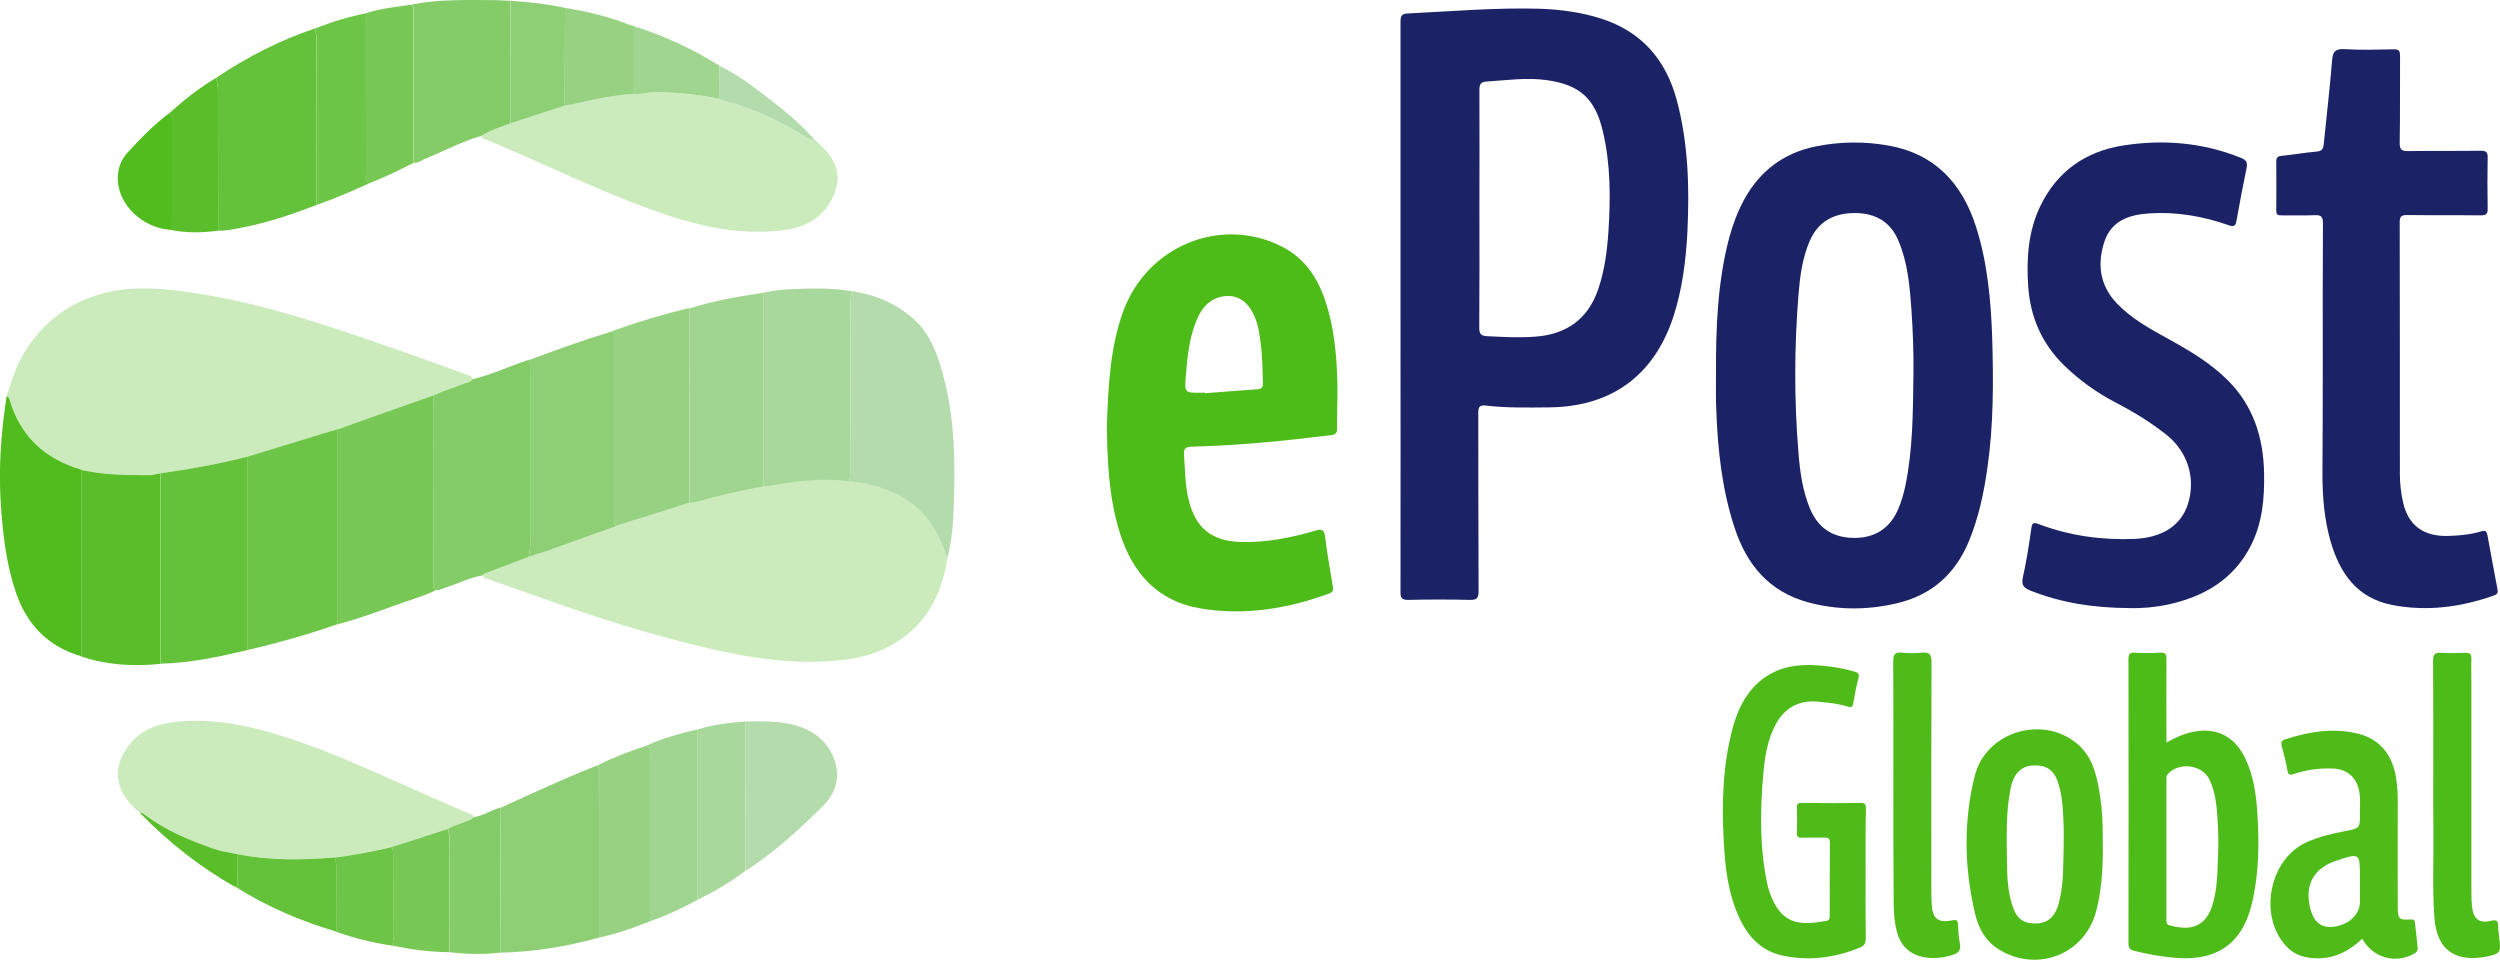
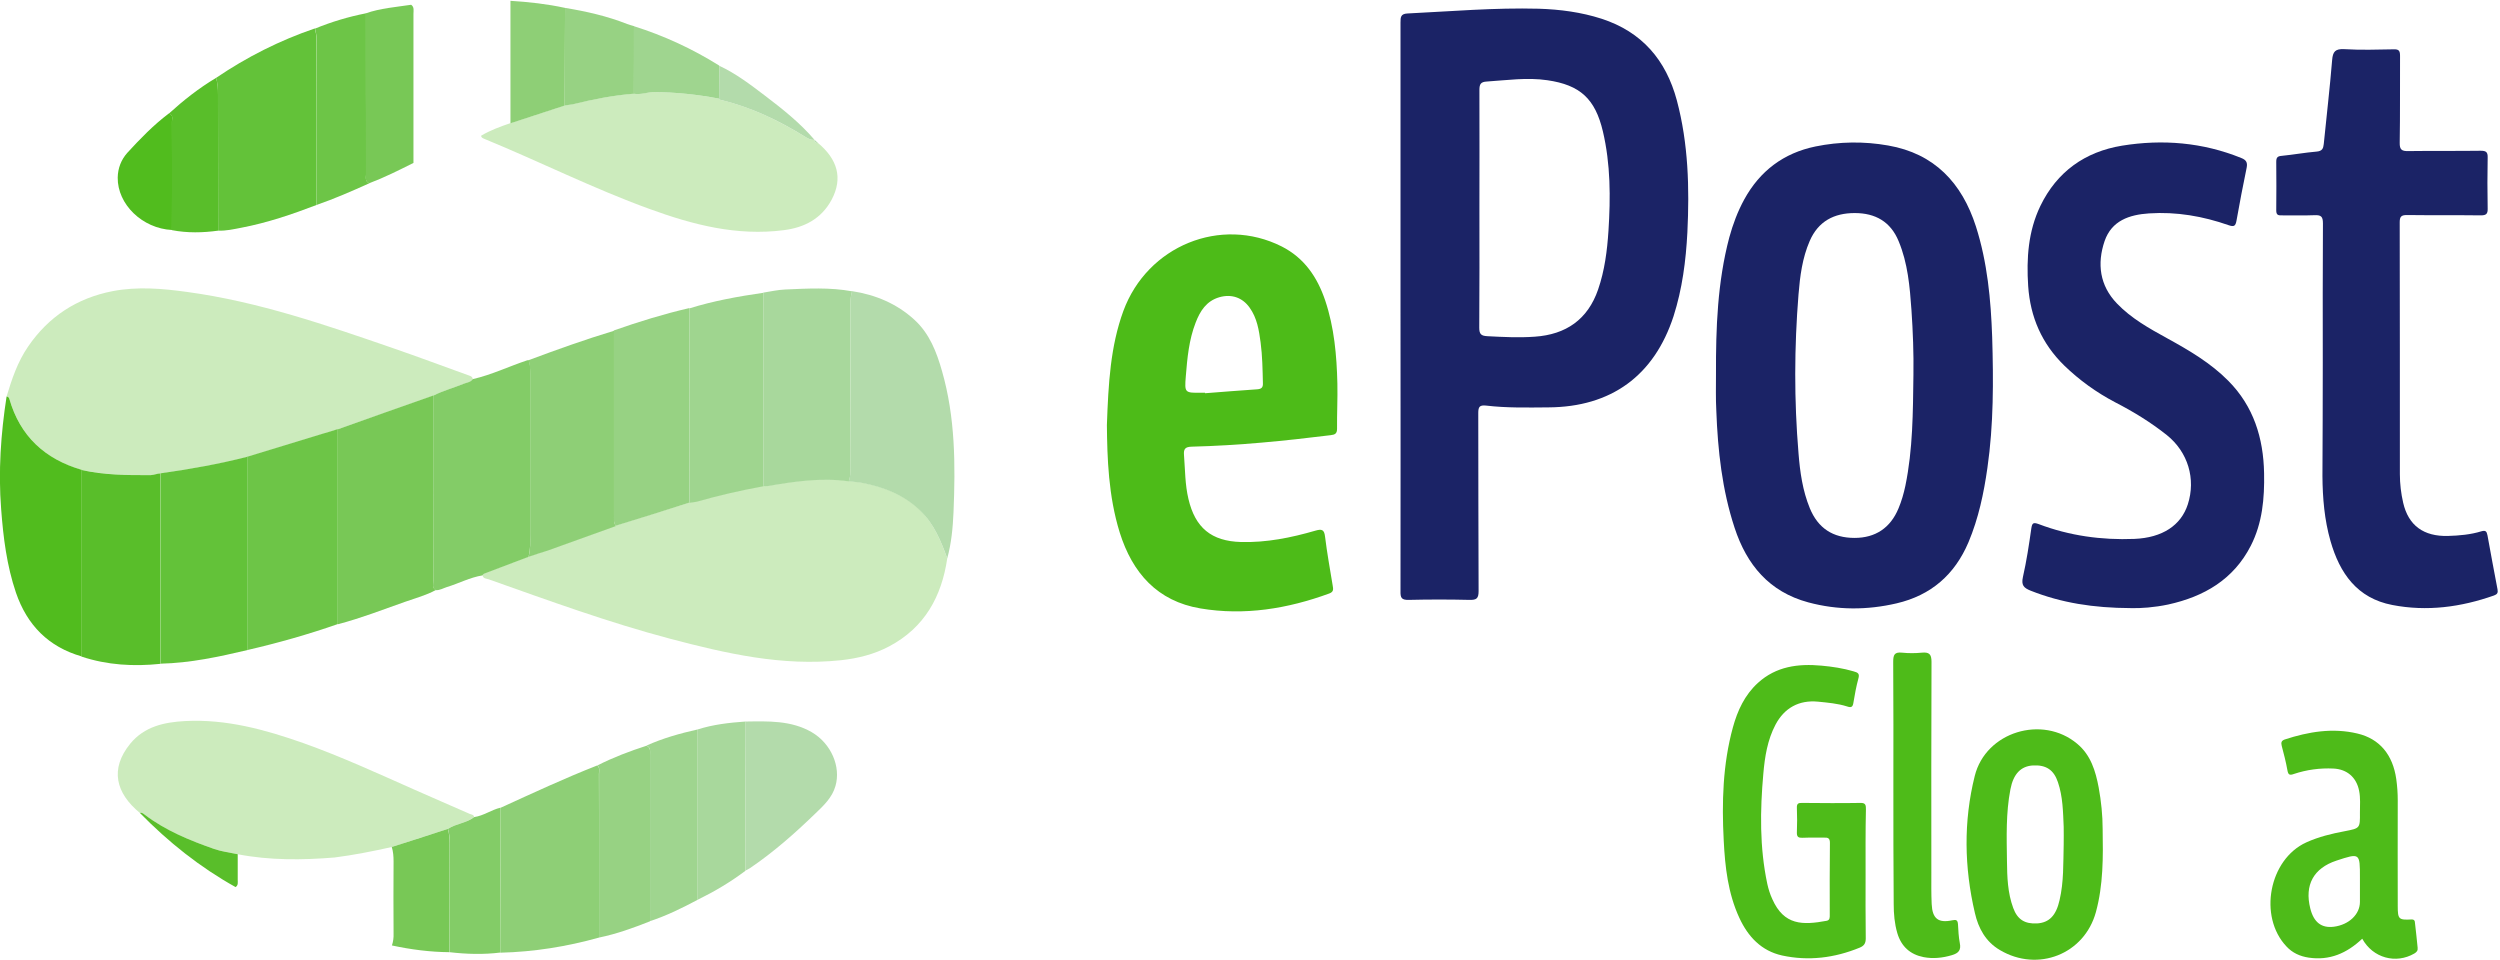
<svg xmlns="http://www.w3.org/2000/svg" version="1.1" id="Layer_1" x="0px" y="0px" width="1520.7px" height="583.8px" viewBox="0 0 1520.7 583.8" style="enable-background:new 0 0 1520.7 583.8;" xml:space="preserve">
  <style type="text/css">
	.st0{fill:#1B2366;}
	.st1{fill:#CCEBBD;}
	.st2{fill:#4DBB18;}
	.st3{fill:#4EBB19;}
	.st4{fill:#83CC67;}
	.st5{fill:#B3DBAB;}
	.st6{fill:#78C856;}
	.st7{fill:#6DC547;}
	.st8{fill:#63C239;}
	.st9{fill:#A8D89C;}
	.st10{fill:#8ECF76;}
	.st11{fill:#59BE2A;}
	.st12{fill:#97D283;}
	.st13{fill:#51BC1E;}
	.st14{fill:#9FD58F;}
</style>
  <g>
    <path class="st0" d="M851.9,186.9c0-57.8,0-115.5,0-173.3c0-3.1,0.1-5.2,4.2-5.4c26.6-1.3,53.1-3.6,79.8-2.9   c13,0.4,25.9,2.1,38.3,6.1c24.6,8,39.2,25.1,45.8,49.7c7,26.3,7.7,53.2,6.4,80.2c-0.9,17.3-3.1,34.4-8.4,51   c-11.8,36.2-37.9,55.3-76.2,55.5c-12.6,0.1-25.3,0.4-37.9-1.1c-3.9-0.4-4.7,0.8-4.7,4.5c0.1,36.1,0,72.2,0.2,108.3   c0,4.5-1.2,5.5-5.5,5.4c-12.3-0.3-24.7-0.3-37,0c-4.4,0.1-5.1-1.3-5-5.3C852,302.1,851.9,244.5,851.9,186.9z M899.9,127   c0,24.1,0.1,48.2-0.1,72.3c0,3.9,1.1,5,4.9,5.2c9.6,0.5,19.3,1,28.9,0.3c18.9-1.3,32.2-10.4,38.5-28.7c4-11.6,5.5-23.6,6.3-35.7   c1.3-20.3,1.3-40.5-3.4-60.5c-4.7-19.8-13.8-28.2-33.8-31.1c-12.3-1.8-24.5,0-36.8,0.8c-3.7,0.2-4.5,1.6-4.5,5.1   C900,78.8,899.9,102.9,899.9,127z" />
    <path class="st0" d="M1043.8,227.4c-0.1-27.9,0.9-55.8,8.1-83c2.2-8,5.1-15.8,9.1-23.1c9.5-17.3,23.9-28.2,43.3-32.2   c14.7-3,29.5-3.2,44.2-0.6c28.2,4.9,44.9,22.8,53.4,49.2c7,21.9,9.1,44.6,9.9,67.3c0.8,26.6,0.9,53.2-2.9,79.6   c-2.2,15.5-5.4,30.7-11.5,45.2c-8.4,19.8-22.8,32.3-43.7,37.2c-18,4.2-36,4.2-53.8-0.6c-23.7-6.4-37.4-22.8-44.8-45.4   c-7.6-23.1-10.2-47-11.1-71.1C1043.6,242.4,1043.8,234.9,1043.8,227.4z M1163.9,228c0.2-13.1-0.3-26.3-1.2-39.4   c-1-14.2-2.2-28.5-7.8-41.9c-4.9-11.9-14.2-17.1-26.7-17.1c-12.6,0-22.2,5-27.4,17c-4.5,10.4-5.9,21.4-6.8,32.5   c-2.6,32.2-2.7,64.4,0,96.6c0.9,11.4,2.5,22.8,6.9,33.5c5,12.1,14,18,27.2,18c12.7,0,21.8-6.1,26.7-17.9c1.9-4.5,3.2-9.1,4.2-13.8   C1163.6,273.2,1163.6,250.6,1163.9,228z" />
    <path class="st0" d="M1296.1,369.9c-22.8-0.1-42.2-3.2-60.9-10.6c-4.2-1.7-5.8-3.3-4.7-8.3c2.2-9.7,3.7-19.6,5.1-29.5   c0.5-3.4,1.2-3.9,4.5-2.7c18.7,7.1,38.3,9.8,58.2,9c17.1-0.7,28.4-8.3,32.5-21c5-15.5,0.1-31.8-12.7-42.1   c-9.8-7.8-20.4-14.3-31.5-20c-11.4-6-21.7-13.4-31-22.4c-13.6-13.3-20.6-29.4-21.9-48.3c-1.1-16.8,0-33.3,7.4-48.7   c10.1-20.9,27.2-33,49.7-36.7c24.7-4,49.1-2,72.5,7.5c3.1,1.2,3.9,2.8,3.3,5.9c-2.2,10.7-4.3,21.5-6.2,32.3   c-0.6,3.2-1.5,3.8-4.7,2.7c-15.7-5.5-31.8-8.3-48.5-7.2c-12,0.8-22.7,4.4-27,16.8c-4.7,13.8-3,27.1,7.5,38   c8.7,9.1,19.7,15.2,30.6,21.2c13.3,7.3,26.4,15,37.1,25.8c15.4,15.5,21.4,34.8,21.8,56.2c0.3,15.3-1,30.3-8.1,44.2   c-10.5,20.5-28.4,30.9-50.2,35.7C1310.5,369.5,1301.9,370.1,1296.1,369.9z" />
    <path class="st1" d="M4,241.2c3.2-10.6,6.7-21.1,13.1-30.4c12.5-18.3,29.8-29.5,51.4-33.7c15.1-2.9,30.3-1.6,45.4,0.5   c43.3,5.9,84.4,20.1,125.5,34.3c15.1,5.2,30,10.8,45,16.2c1.3,0.5,3,0.7,3.2,2.6c-1.2,1.9-3.4,1.9-5.2,2.7   c-6.3,2.6-12.9,4.2-18.9,7.4c-19.3,6.8-38.6,13.6-57.9,20.4c-3.1,1-6.3,2-9.4,2.9c-15.2,4.6-30.3,9.3-45.5,13.9   c-17.5,4.4-35.2,7.6-53,10.1c-2,0-3.8,0.9-5.8,0.9c-14.1,0.1-28.2,0-42.2-3.1c-22.4-6.5-37.4-20.5-44-43.2   C5.4,241.7,4.9,241.3,4,241.2z" />
    <path class="st0" d="M1412.9,220.8c0-28.3-0.1-56.6,0.1-84.9c0-4.3-1.2-5.2-5.3-5c-6.6,0.3-13.3,0-20,0.1c-2.4,0.1-3.1-0.7-3.1-3.1   c0.1-9.8,0.1-19.6,0-29.5c0-2.5,0.7-3.4,3.3-3.6c7.1-0.7,14.2-2,21.3-2.6c3.4-0.3,4-1.9,4.3-4.6c1.7-17,3.7-34,5.1-51.1   c0.4-5.1,1.9-6.9,7.4-6.6c10,0.6,20,0.3,30,0.1c3.1-0.1,3.9,0.8,3.9,3.9c-0.1,17.6,0.1,35.3-0.2,52.9c-0.1,4.3,1.3,5.2,5.3,5.1   c14.7-0.2,29.3,0,44-0.2c3.2,0,4.3,0.8,4.2,4.1c-0.2,10.3-0.2,20.6,0,31c0.1,3.2-0.8,4.2-4.1,4.2c-15-0.2-30,0-45-0.2   c-3.5,0-4.4,1-4.4,4.4c0.1,51.1,0.1,102.2,0.1,153.3c0,5.8,0.7,11.6,2,17.3c3.2,13.9,12.5,20.6,27.3,20.2   c6.8-0.2,13.7-0.8,20.2-2.8c2.8-0.8,3.3,0.1,3.8,2.5c2,11,4,21.9,6.1,32.8c0.4,2.1-0.2,3-2.1,3.7c-20.1,7.1-40.8,9.9-61.9,5.8   c-21.4-4.1-32-19.3-37.6-38.9c-3.7-12.9-4.8-26.2-4.9-39.5C1412.8,266.8,1412.9,243.8,1412.9,220.8z" />
    <path class="st1" d="M576.2,339.6c-3.4,23.3-13.8,42.1-35.2,53.5c-9.2,4.9-19.2,7.4-29.5,8.5c-35.7,3.8-69.9-4.1-104-13.1   c-37.4-9.9-73.8-23.2-110.2-36.1c-1.4-0.5-3.5-0.3-3.8-2.6c0.3-0.9,1.1-1.1,1.9-1.4c8.7-3.3,17.4-6.6,26.1-9.9   c3.9-1.3,7.8-2.6,11.7-4c13.8-4.9,27.6-9.9,41.4-14.9c15-4.7,30-9.3,44.9-14c1.5-0.2,3-0.4,4.4-0.8c13.4-3.8,26.9-6.9,40.5-9.4   c0.8,0,1.7,0.1,2.5,0c16.4-2.8,32.8-5.4,49.5-2.9c2.8,0.4,5.6,0.6,8.3,1.1c13.2,2.5,25.3,7.3,35.2,16.9   C568.2,318.8,572.3,329.1,576.2,339.6z" />
    <path class="st2" d="M673.3,258.6c0.9-25.6,2.2-48,10-69.4c14.6-39.7,59.3-57.9,96.3-39.3c13.8,7,21.7,18.7,26.5,32.9   c5.5,16.4,7,33.4,7.4,50.6c0.2,9.1-0.3,18.3-0.2,27.4c0,3-1.3,3.6-3.8,3.9c-28.1,3.5-56.2,6.3-84.5,7c-4.1,0.1-5.1,1.4-4.8,5.1   c0.7,8.9,0.6,17.9,2.7,26.7c4.1,17.5,13.9,25.7,32,26.2c15.5,0.4,30.4-2.6,45.2-6.9c3.8-1.1,5.4-0.8,5.9,3.6   c1.2,9.9,3,19.7,4.6,29.5c0.3,2.1,1,4-2,5.1c-25.4,9.3-51.6,13.6-78.4,9.1c-26.2-4.4-41.4-21.6-49.1-46.2   C674.2,301.7,673.5,278.6,673.3,258.6z M733,238.9c0,0.1,0,0.2,0,0.3c10.6-0.8,21.2-1.7,31.8-2.4c2.4-0.2,3.5-1,3.4-3.6   c-0.2-8.3-0.3-16.6-1.4-24.9c-1-7.4-2.1-14.8-6.7-21.2c-4.4-6.2-11.1-8.4-18.4-6.3c-7.9,2.3-11.7,8.4-14.4,15.4   c-4.1,10.5-5.1,21.6-6,32.7c-0.8,10.1-0.7,10.1,9.6,10C731.7,238.9,732.4,238.9,733,238.9z" />
    <path class="st1" d="M85.1,494.5c-14.7-12.1-18.4-26.7-5.9-42.1c8.7-10.6,20.8-13.1,33.4-13.8c25-1.3,48.6,5.2,71.9,13.4   c23,8.2,45.2,18.4,67.5,28.3c11.2,5,22.5,9.8,33.8,14.8c1,0.4,2.4,0.4,2.6,1.9c-4.8,3.7-11.1,4-16,7.2c-11.3,3.7-22.6,7.3-34,11   c-11.6,2.6-23.2,4.9-34.9,6.4c-19.7,1.6-39.4,1.8-59-2c-4.8-1-9.8-1.6-14.4-3.2c-14.8-5.2-29.3-11.1-42-20.7   C87.3,495,86.4,494.2,85.1,494.5z" />
    <path class="st1" d="M497.6,87c11.6,9.7,15.4,21.2,8.2,34.6c-6.1,11.3-16.3,16.8-29,18.4c-28.6,3.7-55.4-3.3-81.7-12.9   c-34.2-12.4-66.8-28.8-100.4-42.6c-0.9-0.4-1.9-0.7-2.1-1.9c5.6-3.4,11.8-5.6,17.9-7.7c11-3.6,22-7.2,33-10.8   c1.5-0.2,2.9-0.4,4.4-0.7c12.4-2.9,24.8-5.4,37.5-6.5c4.2,0.8,8.1-0.9,12.3-0.9c13.4,0.1,26.6,1.5,39.7,4c0.2,0.2,0.4,0.6,0.7,0.7   c18.4,4.3,35.2,12.4,51.3,22.3c1.8,1.1,3.7,2.3,6,2c0,0,0,0,0,0C495.4,86.5,496.2,87.1,497.6,87z" />
-     <path class="st2" d="M1317.8,451.7c5-2.8,9.5-4.9,14.3-6.1c15.1-3.8,27,1.7,33.7,15.8c5,10.6,6.6,21.9,7.3,33.4   c1.2,18.6,1,37.2-3.5,55.5c-5.7,23.5-21.1,34.2-45.3,32.4c-8.8-0.6-17.4-2.2-26-4.3c-2.8-0.7-3.6-1.9-3.6-4.8   c0.1-57.5,0.1-115.1,0-172.6c0-2.9,0.6-4.2,3.8-4c5.1,0.3,10.3,0.3,15.5,0c3.2-0.2,3.9,1,3.8,4   C1317.7,417.7,1317.8,434.3,1317.8,451.7z M1349.1,522.6c0.3-6.1,0.4-12.3,0.1-18.4c-0.6-10.3-0.7-20.6-5.3-30.1   c-4.4-9.1-18.7-10.8-25.4-3.1c-0.9,1-0.7,2.2-0.7,3.3c0,28.4,0,56.8,0,85.2c0,1.5-0.1,2.8,1.9,3.4c10.2,2.8,21.2,2.7,25.9-11.8   C1348.6,541.8,1348.8,532.2,1349.1,522.6z" />
    <path class="st3" d="M1134.8,531.9c0,13-0.1,26,0.1,38.9c0,3-1,4.5-3.6,5.6c-15.3,6.3-31.2,8.3-47.3,4.8   c-12.6-2.8-20.7-11.4-26-22.9c-6.9-14.9-8.7-31-9.5-47.1c-1.2-23.1-0.6-46.2,5.6-68.8c2.8-10.2,7.2-19.7,15.2-27   c11.1-10.1,24.5-11.8,38.7-10.5c6.6,0.6,13.2,1.6,19.6,3.5c2.5,0.7,3.7,1.3,2.8,4.4c-1.3,4.8-2.2,9.7-3,14.6   c-0.4,2.7-1.3,3.2-3.9,2.3c-5.7-1.8-11.7-2.3-17.7-2.9c-11.5-1.1-20.4,3.8-25.8,14c-4.9,9.3-6.5,19.5-7.4,29.8   c-2,22.4-2.3,44.8,2.4,67c0.7,3.2,1.7,6.4,3.1,9.4c7.1,15.9,18.4,15.8,33,13.1c2-0.4,1.9-2,1.9-3.5c0-14.6-0.1-29.3,0.1-43.9   c0-2.9-1.2-3.3-3.6-3.2c-4.3,0.1-8.7-0.1-13,0.1c-2.4,0.1-3.6-0.4-3.5-3.2c0.2-5,0.2-10,0-15c-0.1-2.5,0.8-3.1,3.2-3   c11.8,0.1,23.6,0.2,35.5,0c3.3-0.1,3.3,1.6,3.3,4C1134.7,505.6,1134.8,518.7,1134.8,531.9z" />
    <path class="st4" d="M321.5,338.7c-8.7,3.3-17.4,6.6-26.1,9.9c-0.8,0.3-1.6,0.5-1.9,1.4c-7.6,1.2-14.4,4.9-21.7,7.1   c-2.2,0.7-4.2,2-6.7,1.9c-2.5-1.4-1.5-3.8-1.5-5.8c-0.1-37.5-0.1-75-0.1-112.5c6-3.1,12.6-4.8,18.9-7.4c1.8-0.7,3.9-0.8,5.2-2.7   c11.4-2.6,21.9-7.7,33-11.4c0.3-0.1,0.6-0.1,1-0.2c0.9,2.5,1,5.1,1,7.8c0,32.7,0,65.4,0,98C322.5,329.5,322.7,334.2,321.5,338.7z" />
    <path class="st5" d="M576.2,339.6c-3.9-10.5-8-20.9-16.4-28.9c-9.9-9.6-22-14.4-35.2-16.9c-2.7-0.5-5.5-0.7-8.3-1.1   c0.8-2.5,1.1-5.1,1.1-7.8c0-33.5,0-67-0.1-100.5c0-2.5,0.3-4.9,1-7.3c14.3,2.2,27.2,7.6,37.9,17.4c9.2,8.4,13.5,19.6,16.8,31.2   c8.1,28.2,8.2,57,7,85.9C579.6,321,578.7,330.5,576.2,339.6z" />
    <path class="st6" d="M263.5,240.6c0,37.5,0,75,0.1,112.5c0,2-1,4.4,1.5,5.8c-5.8,3.2-12.3,4.9-18.5,7.1c-13.6,4.8-27,10-41,13.7   c0-39.5,0-79.1,0-118.6C224.8,254.2,244.2,247.4,263.5,240.6z" />
    <path class="st3" d="M1279,504.4c0.3,16.9,0.4,33.9-4.1,50.4c-7,25.6-35.3,36.8-58.4,23.1c-8.7-5.1-13.1-13.3-15.2-22.5   c-6.5-27.7-7-55.8-0.1-83.4c6.7-26.9,41.2-37.3,62.3-19.6c8.3,6.9,11.2,16.6,13.1,26.7C1278.1,487.4,1279,495.9,1279,504.4z    M1255.3,513.8c0-3.6,0.1-7.3,0-10.9c-0.4-9.1-0.5-18.3-3.5-27.1c-2.5-7.5-7.2-10.6-15.1-10.2c-7.4,0.4-12,5.1-13.8,14.5   c-2.8,14.5-2.3,29.1-2.1,43.7c0.1,9.6,0.4,19.3,3.8,28.5c2.6,7.1,7.1,9.8,14.6,9.4c7.3-0.5,11.5-4.8,13.6-14.2   C1255.4,536.4,1255,525.1,1255.3,513.8z" />
    <path class="st3" d="M1436.9,571c-9.4,8.9-19.9,13.4-32.6,11.5c-5.3-0.8-9.9-2.9-13.5-6.8c-17.2-18.2-10.6-53,12.1-63.3   c7.5-3.4,15.4-5.3,23.4-6.8c9.2-1.8,9.3-1.7,9.2-11.2c0-4.5,0.4-9-0.5-13.4c-1.6-8.1-7.3-13.1-15.6-13.5   c-8.2-0.4-16.3,0.7-24.1,3.3c-2.5,0.9-3.4,0.6-3.9-2.2c-0.9-5.1-2.2-10.1-3.5-15c-0.5-2-0.1-3.1,1.9-3.8   c14.4-4.7,29.1-7.2,44.2-3.6c13.5,3.2,21.5,12.9,23.6,27.7c0.6,4.3,0.9,8.6,0.9,12.9c-0.1,21.5,0,42.9,0,64.4   c0,7.9,0.6,8.5,8.2,8.1c2.1-0.1,2.2,1,2.3,2.3c0.6,5,1.1,9.9,1.6,14.9c0.2,1.7-0.5,2.6-2,3.5C1457.4,586.5,1443.4,582.8,1436.9,571   z M1435.5,537.7c0-1.3,0-2.7,0-4c0-14.9,0-14.9-14.3-10.2c-13.9,4.6-19.5,14.8-15.9,29.1c2.1,8.4,6.8,12.1,14.4,11.1   c9.1-1.2,15.8-7.5,15.8-15.1C1435.5,545,1435.5,541.4,1435.5,537.7z" />
    <path class="st7" d="M205.5,261c0,39.5,0,79.1,0,118.6c-18,6.3-36.4,11.5-55,15.8c0-39.2,0-78.4,0-117.6   c15.2-4.6,30.3-9.3,45.5-13.9C199.3,263,202.4,262,205.5,261z" />
    <path class="st8" d="M192.5,124.7c-14.9,5.7-29.9,10.8-45.6,13.8c-4.7,0.9-9.4,2-14.2,1.8c0-27.5-0.1-55-0.1-82.6   c0-3.5-0.1-6.9-1.2-10.3c18.7-12.7,38.7-22.8,60.1-30.1c0.5,2.1,1,4.1,1,6.3C192.5,57.3,192.5,91,192.5,124.7z" />
    <path class="st8" d="M150.6,277.8c0,39.2,0,78.4,0,117.6c-17.4,4.1-34.9,7.9-52.9,8.3c0-38.6,0-77.2,0-115.8   C115.4,285.4,133.1,282.3,150.6,277.8z" />
    <path class="st9" d="M518.3,177.2c-0.7,2.4-1,4.8-1,7.3c0,33.5,0,67,0.1,100.5c0,2.7-0.2,5.3-1.1,7.8c-16.7-2.4-33.1,0.1-49.5,2.9   c-0.8,0.1-1.6,0-2.5,0c0-39.2,0-78.5,0-117.7c4.4-0.7,8.8-1.7,13.3-1.9C491.2,175.5,504.8,174.7,518.3,177.2z" />
    <path class="st10" d="M321.5,338.7c1.3-4.5,1-9.2,1-13.8c0-32.7,0-65.4,0-98c0-2.7-0.2-5.3-1-7.8c17.2-6.4,34.4-12.6,52-17.9   c0,37.3,0,74.6,0,112c0,2.3-0.3,4.7,1.1,6.8c-13.8,5-27.6,9.9-41.4,14.9C329.3,336.1,325.4,337.4,321.5,338.7z" />
    <path class="st10" d="M364.4,570.3c-19.6,5.5-39.6,8.7-59.9,9.2c0-29.4,0-58.7-0.1-88.1c19.5-8.9,39-18,58.9-25.8   c1.7,1.4,1,3.4,1,5.1C364.5,503.9,364.4,537.1,364.4,570.3z" />
    <path class="st11" d="M97.6,288c0,38.6,0,77.2,0,115.8c-16.3,1.7-32.3,0.8-48-4.4c0-37.8,0-75.7,0-113.5c13.9,3.1,28,3.2,42.2,3.1   C93.9,288.9,95.6,288,97.6,288z" />
    <path class="st12" d="M374.5,319.8c-1.4-2.1-1.1-4.5-1.1-6.8c0-37.3,0-74.6,0-112c15.1-5.3,30.3-10,45.9-13.6   c0,39.4,0.1,78.9,0.1,118.3C404.5,310.5,389.5,315.2,374.5,319.8z" />
    <path class="st13" d="M49.7,285.8c0,37.8,0,75.7,0,113.5c-20.2-5.8-33.2-19-40-38.8C4.1,344,2,327,0.7,309.7   c-1.8-23-0.2-45.8,3.3-68.5c0.9,0.1,1.4,0.5,1.7,1.5C12.2,265.3,27.3,279.3,49.7,285.8z" />
    <path class="st14" d="M419.4,305.9c0-39.4-0.1-78.9-0.1-118.3c14.7-4.6,29.8-7.3,45-9.5c0,39.2,0,78.5,0,117.7   c-13.7,2.5-27.2,5.6-40.5,9.4C422.4,305.5,420.9,305.6,419.4,305.9z" />
-     <path class="st4" d="M310.5,75c-6.2,2.2-12.3,4.3-17.9,7.7c-11.7,3.3-22.4,9.2-33.6,13.7c-2.4,1-4.5,2.9-7.4,2.6   c0-30.2,0-60.5,0-90.7c0-1.9,0.6-4.1-1.4-5.5C267.3-0.6,284.7,0,302,0.1c2.8,0,5.6,0.3,8.4,0.4C310.5,25.3,310.5,50.2,310.5,75z" />
-     <path class="st2" d="M1480.1,476.4c0-24.8,0.1-49.6-0.1-74.4c0-4,1.2-5.2,5.1-4.9c4.8,0.3,9.7,0.2,14.5,0c2.9-0.1,3.8,0.9,3.7,3.7   c-0.2,5.2,0,10.3,0,15.5c0,42.3,0,84.5,0,126.8c0,2.8,0.1,5.7,0.4,8.5c0.8,7.3,4.4,10.3,11.5,8.5c3.6-0.9,4.4,0.2,4.4,3.3   c0,2.3,0.3,4.6,0.6,6.9c1.2,8.9,0.9,9.9-7.9,11.6c-16.9,3.2-29.9-2.2-31.5-23.7c-1.3-17.9-0.4-35.9-0.6-53.9   C1480,495,1480.1,485.7,1480.1,476.4z" />
    <path class="st3" d="M1151.7,478.5c0-25.3,0.1-50.6-0.1-75.9c0-4.2,0.7-6.1,5.4-5.6c3.9,0.4,8,0.4,12,0c4.4-0.4,5.9,0.8,5.9,5.6   c-0.2,42.8-0.1,85.5-0.1,128.3c0,6.3-0.1,12.7,0.2,19c0.4,8.9,4,11.7,12.5,9.9c2.4-0.5,3.3-0.2,3.5,2.4c0.2,3.8,0.4,7.7,1.1,11.4   c0.9,4.3-0.7,6.2-4.8,7.4c-5.7,1.7-11.4,2.3-17.2,1.2c-8.2-1.6-13.6-6.5-16-14.6c-1.7-5.8-2.2-11.7-2.2-17.8   C1151.7,526.1,1151.7,502.3,1151.7,478.5z" />
    <path class="st5" d="M453.3,438.9c13.9-0.2,27.9-0.8,40.5,6.5c11.8,6.9,17.8,21,14.4,32.7c-2,7.1-7.3,12-12.2,16.7   c-12.5,12.1-25.5,23.6-40,33.4c-0.8,0.5-1.7,0.9-2.6,1.4C453.4,499.4,453.4,469.2,453.3,438.9z" />
    <path class="st12" d="M364.4,570.3c0-33.2,0-66.4,0-99.6c0-1.7,0.6-3.7-1-5.1c9.6-4.9,19.7-8.7,29.9-12c2.6,1.2,2.1,3.5,2.1,5.6   c0,33.7,0,67.4,0,101.2C385.3,564.4,375.1,568.1,364.4,570.3z" />
    <path class="st7" d="M192.5,124.7c0-33.7,0-67.4,0.1-101c0-2.2-0.5-4.2-1-6.3c10-4.1,20.3-7.2,31-9.3c0,32.4,0,64.8,0.1,97.2   c0,2.2-1,4.8,1.9,6.2C214,116.3,203.4,120.9,192.5,124.7z" />
    <path class="st14" d="M395.4,560.3c0-33.7,0-67.4,0-101.2c0-2.1,0.5-4.4-2.1-5.6c10-4.5,20.4-7.4,31.1-9.8c0,34.5,0,69,0,103.6   C415,552.3,405.5,557,395.4,560.3z" />
    <path class="st6" d="M224.5,111.5c-2.9-1.4-1.9-4-1.9-6.2c-0.1-32.4-0.1-64.8-0.1-97.2c8.9-3.1,18.3-3.8,27.6-5.2   c2,1.4,1.4,3.6,1.4,5.5c0,30.2,0,60.5,0,90.7C242.7,103.5,233.8,108,224.5,111.5z" />
    <path class="st9" d="M424.4,547.3c0-34.5,0-69,0-103.6c9.4-3,19.1-4.1,28.9-4.8c0,30.3,0.1,60.5,0.1,90.8   C444.4,536.5,434.6,542.3,424.4,547.3z" />
    <path class="st4" d="M304.4,491.3c0,29.4,0,58.7,0.1,88.1c-10.3,1.3-20.7,1-31-0.2c0-22.1,0-44.1,0.1-66.2c0-3-0.2-5.9-1.1-8.8   c5-3.3,11.3-3.5,16-7.2C294.2,496.2,298.9,492.6,304.4,491.3z" />
    <path class="st11" d="M131.4,47.4c1.1,3.3,1.2,6.8,1.2,10.3c0,27.5,0,55,0.1,82.6c-9.4,1.3-18.7,1.5-28.1-0.3c0-22,0-44,0-66   c0-1.8,1-4.2-2-4.8C111.6,61,121,53.6,131.4,47.4z" />
    <path class="st6" d="M272.4,504.2c0.9,2.9,1.1,5.8,1.1,8.8c-0.1,22.1,0,44.1-0.1,66.2c-11.8-0.1-23.4-1.6-35-4.1   c0.8-2.4,1.1-4.8,1-7.3c-0.1-14.6-0.1-29.2,0-43.8c0-3-0.2-5.9-1.1-8.8C249.8,511.6,261.1,507.9,272.4,504.2z" />
    <path class="st10" d="M310.5,75c0-24.8,0-49.7,0-74.5c11.2,0.7,22.2,1.9,33.2,4.3c-0.1,19.8-0.1,39.6-0.2,59.4   C332.5,67.8,321.5,71.4,310.5,75z" />
    <path class="st12" d="M343.5,64.2c0.1-19.8,0.1-39.6,0.2-59.4c12.9,2.1,25.6,5,37.8,9.8c1.3,0.5,2.8,0.9,4.2,1.3   c0,13.7-0.1,27.4-0.1,41.1c-12.7,1-25.2,3.5-37.5,6.5C346.4,63.8,344.9,63.9,343.5,64.2z" />
-     <path class="st8" d="M144.6,519.6c19.5,3.9,39.2,3.6,59,2c0.4,1.9,1.1,3.8,1.1,5.8c-0.1,13.1-0.1,26.2-0.1,39.3   c-21.6-6.4-42.1-15.1-61.2-27.2c1.7-1.1,1.3-2.8,1.3-4.4C144.6,530.1,144.6,524.8,144.6,519.6z" />
-     <path class="st7" d="M204.5,566.8c0-13.1,0-26.2,0.1-39.3c0-2.1-0.6-3.9-1.1-5.8c11.8-1.5,23.4-3.9,34.9-6.4   c0.9,2.9,1.1,5.8,1.1,8.8c-0.1,14.6-0.1,29.2,0,43.8c0,2.5-0.2,4.9-1,7.3C226.9,573.5,215.6,570.7,204.5,566.8z" />
    <path class="st13" d="M102.6,69.1c3,0.6,2,3.1,2,4.8c0.1,22,0,44,0,66c-18-0.9-33.2-15.6-33-31.9c0.1-5.7,2.1-10.8,5.8-15   C85.2,84.5,93.3,76.1,102.6,69.1z" />
    <path class="st14" d="M385.4,57c0-13.7,0.1-27.4,0.1-41.1c18.4,5.8,35.7,13.8,52,24c0,6.7-0.1,13.4-0.1,20.1   c-13.1-2.5-26.3-3.9-39.7-4C393.6,56.1,389.6,57.8,385.4,57z" />
    <path class="st5" d="M437.4,60.1c0-6.7,0.1-13.4,0.1-20.1c10.1,4.7,18.9,11.4,27.7,18.1c10.8,8.2,21.4,16.6,30.2,26.9   c-2.3,0.3-4.2-0.9-6-2c-16-9.9-32.8-17.9-51.3-22.3C437.8,60.7,437.6,60.3,437.4,60.1z" />
    <path class="st11" d="M144.6,519.6c0,5.2,0,10.4,0,15.6c0,1.6,0.4,3.3-1.3,4.4c-21.7-12.1-40.9-27.4-58.2-45.1   c1.3-0.4,2.2,0.5,3.1,1.2c12.7,9.6,27.2,15.5,42,20.7C134.8,518,139.8,518.6,144.6,519.6z" />
    <path class="st5" d="M497.6,87c-1.4,0-2.2-0.5-2.2-2C496.1,85.7,496.9,86.4,497.6,87z" />
  </g>
</svg>